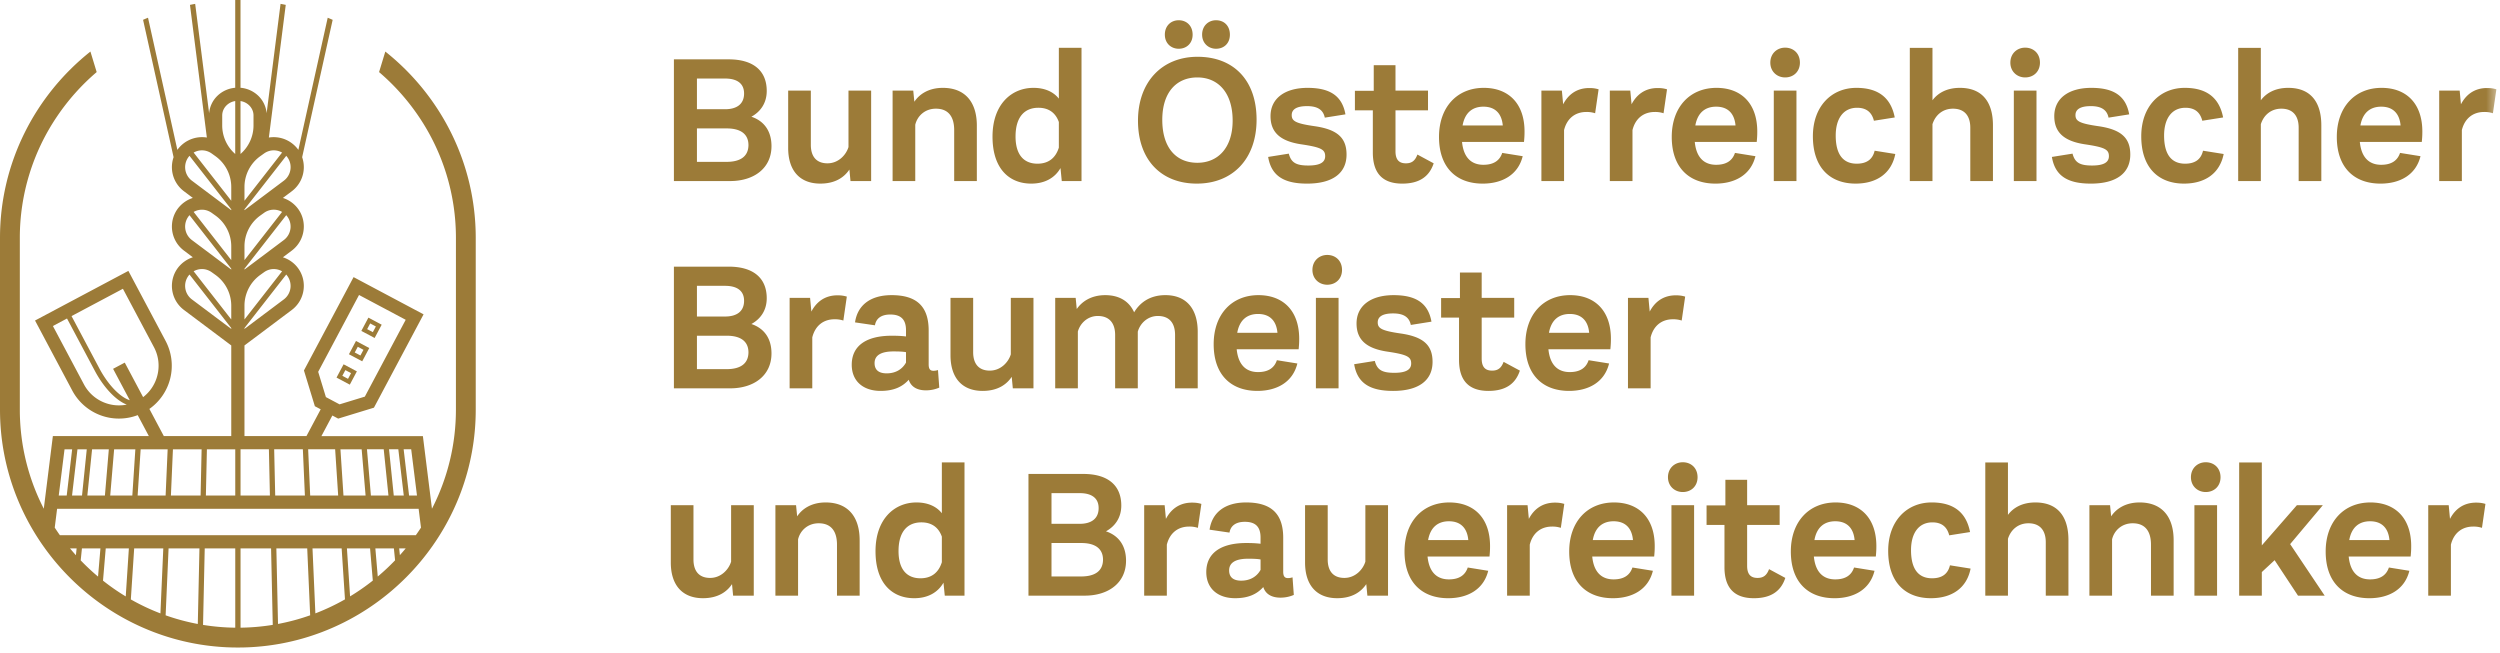
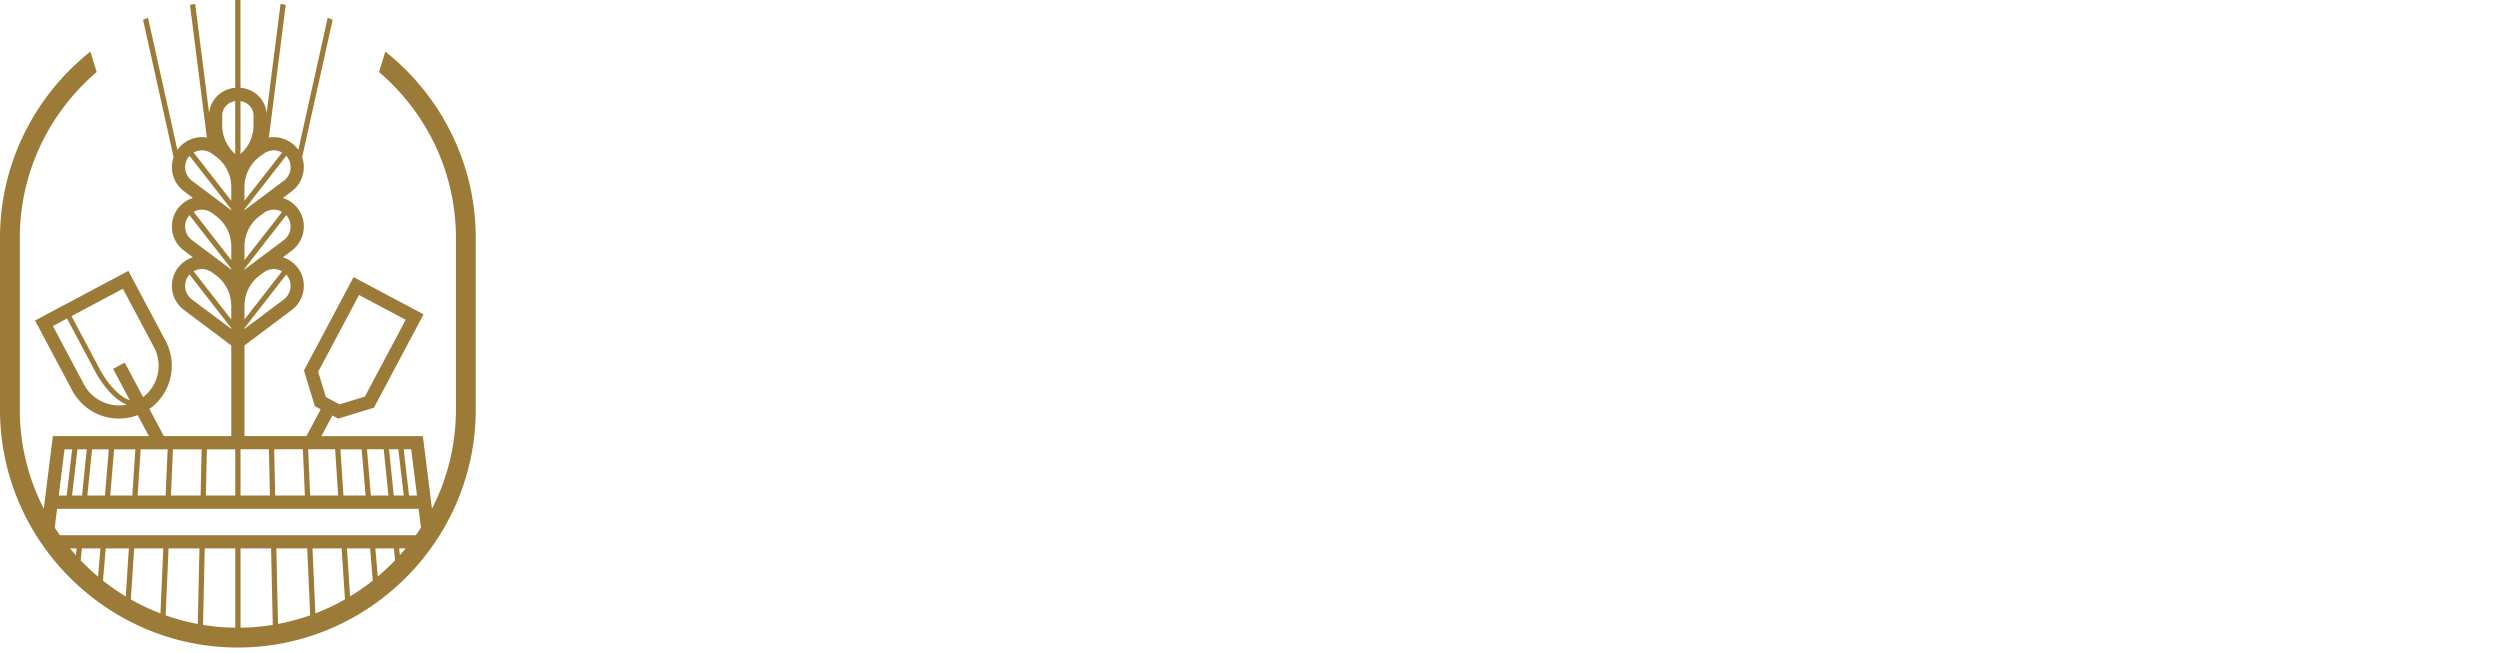
<svg xmlns="http://www.w3.org/2000/svg" xmlns:xlink="http://www.w3.org/1999/xlink" width="272" height="71" viewBox="0 0 272 71">
  <defs>
-     <path id="a" d="M0 70.45h271.608V0H0z" />
-   </defs>
+     </defs>
  <g fill="none" fill-rule="evenodd">
    <g>
-       <path d="M81.433 15.801c0-1.252-.894-1.829-2.366-1.829h-3.24v3.639h3.22c1.492 0 2.367-.578 2.386-1.81zm-5.606-7.257v3.34h3.06c1.273 0 2.049-.556 2.069-1.67.02-1.113-.735-1.67-2.068-1.67h-3.061zm8.111 7.357c0 2.386-1.889 3.797-4.493 3.797h-6.124V6.458h5.965c2.644 0 4.135 1.212 4.135 3.439 0 1.292-.655 2.246-1.67 2.803 1.372.457 2.187 1.55 2.187 3.2zM94.78 9.857v9.841h-2.246l-.12-1.253c-.556.836-1.53 1.531-3.161 1.531-2.286 0-3.5-1.47-3.5-3.877V9.857h2.466v5.904c0 1.254.596 2.008 1.81 2.008 1.192 0 2.027-.914 2.286-1.768V9.857h2.465zM106.28 13.674v6.024h-2.465V14.15c0-1.431-.617-2.326-1.989-2.326-1.212 0-2.028.815-2.246 1.75v6.123h-2.465V9.857h2.246l.12 1.213c.556-.835 1.57-1.511 3.1-1.511 2.387 0 3.7 1.511 3.7 4.115M115.203 16.06v-2.783c-.358-1.014-1.113-1.552-2.227-1.552-1.451 0-2.465.935-2.484 3.062-.02 2.088.934 3.022 2.385 3.022 1.233 0 1.988-.656 2.326-1.75zm2.466-10.856v14.494h-2.148l-.139-1.411c-.616 1.073-1.71 1.69-3.181 1.69-2.405 0-4.215-1.63-4.215-5.11 0-3.539 2.088-5.308 4.454-5.308 1.212 0 2.167.417 2.763 1.173V5.204h2.466zM130.79 3.773c0-.974.696-1.57 1.512-1.57.874 0 1.51.596 1.51 1.57 0 .935-.636 1.531-1.51 1.531-.816 0-1.511-.596-1.511-1.53m-4.056 0c0-.975.676-1.571 1.51-1.571.856 0 1.512.596 1.512 1.57 0 .935-.656 1.531-1.511 1.531-.835 0-1.51-.596-1.51-1.53m7.375 9.344c0-3.023-1.571-4.693-3.837-4.693-2.287 0-3.818 1.63-3.818 4.613 0 3.022 1.492 4.672 3.818 4.672 2.226 0 3.837-1.61 3.837-4.592m-10.298.019c0-4.254 2.643-6.959 6.48-6.959 3.917 0 6.422 2.545 6.422 6.84 0 4.274-2.604 6.958-6.501 6.958-3.877 0-6.401-2.584-6.401-6.84M137.975 17.074l2.246-.358c.258.993.816 1.292 2.127 1.292 1.213 0 1.83-.318 1.83-1.014 0-.735-.458-.974-2.605-1.292-2.246-.338-3.34-1.273-3.34-3.062 0-1.928 1.55-3.081 4.036-3.081 2.406 0 3.758.854 4.115 2.883l-2.246.357c-.18-.874-.815-1.253-1.929-1.253-1.113 0-1.67.338-1.67.975 0 .656.437.915 2.525 1.212 2.426.358 3.44 1.254 3.44 3.082 0 2.008-1.491 3.162-4.295 3.162-2.564 0-3.896-.875-4.234-2.903M155.984 17.77c-.478 1.451-1.571 2.207-3.42 2.207-2.028 0-3.2-1.014-3.2-3.38v-4.593h-1.95V9.877h2.049V7.093h2.366v2.764h3.538v2.147h-3.538v4.453c0 .994.457 1.313 1.133 1.313.616 0 .994-.259 1.252-.955l1.77.955zM159.13 13.654h4.373c-.12-1.332-.855-2.048-2.108-2.048-1.133 0-2.007.597-2.266 2.048m6.68 1.79h-6.74c.179 1.809 1.113 2.485 2.326 2.485 1.114 0 1.77-.458 2.048-1.293l2.226.358c-.496 2.028-2.226 2.983-4.353 2.983-2.883 0-4.772-1.77-4.752-5.13.02-3.2 1.969-5.288 4.871-5.288 2.684 0 4.434 1.69 4.434 4.752 0 .437-.02.735-.06 1.132M173.928 9.718l-.378 2.604a2.916 2.916 0 0 0-.955-.139c-1.212 0-2.107.696-2.425 1.968v5.547h-2.466V9.857h2.227l.14 1.49c.516-.994 1.411-1.769 2.843-1.769.397 0 .676.04 1.014.14M181.372 9.718l-.378 2.604a2.916 2.916 0 0 0-.955-.139c-1.212 0-2.107.696-2.425 1.968v5.547h-2.466V9.857h2.227l.14 1.49c.516-.994 1.411-1.769 2.843-1.769.397 0 .676.04 1.014.14M184.452 13.654h4.373c-.12-1.332-.855-2.048-2.107-2.048-1.134 0-2.008.597-2.266 2.048m6.68 1.79h-6.74c.178 1.809 1.113 2.485 2.326 2.485 1.113 0 1.77-.458 2.047-1.293l2.227.358c-.497 2.028-2.227 2.983-4.353 2.983-2.883 0-4.772-1.77-4.752-5.13.02-3.2 1.968-5.288 4.87-5.288 2.684 0 4.434 1.69 4.434 4.752 0 .437-.02.735-.06 1.132" fill="#9C7B38" />
      <mask id="b" fill="#fff">
        <use xlink:href="#a" />
      </mask>
-       <path d="M192.988 19.698h2.466V9.857h-2.466v9.841zm-.377-12.883c0-.994.735-1.63 1.61-1.63.915 0 1.61.636 1.61 1.63 0 .974-.695 1.61-1.61 1.61-.875 0-1.61-.636-1.61-1.61zM197.242 14.827c0-3.26 2.028-5.268 4.731-5.268 2.386 0 3.758 1.073 4.175 3.22l-2.266.358c-.239-.954-.855-1.411-1.83-1.411-1.49 0-2.326 1.172-2.326 3.021 0 2.128.855 3.062 2.287 3.062 1.093 0 1.73-.477 1.948-1.411l2.247.357c-.417 2.128-2.048 3.221-4.314 3.221-2.764 0-4.652-1.71-4.652-5.15M216.833 13.634v6.064h-2.465v-5.806c0-1.252-.596-2.067-1.889-2.067-1.093 0-1.908.676-2.226 1.69v6.183h-2.466V5.205h2.466v5.706c.596-.796 1.57-1.352 2.982-1.352 2.505 0 3.598 1.63 3.598 4.075M219.105 19.698h2.465V9.857h-2.465v9.841zm-.378-12.883c0-.994.735-1.63 1.61-1.63.915 0 1.61.636 1.61 1.63 0 .974-.695 1.61-1.61 1.61-.875 0-1.61-.636-1.61-1.61zM223.246 17.074l2.247-.358c.258.993.815 1.292 2.127 1.292 1.213 0 1.829-.318 1.829-1.014 0-.735-.457-.974-2.604-1.292-2.247-.338-3.34-1.273-3.34-3.062 0-1.928 1.55-3.081 4.036-3.081 2.405 0 3.757.854 4.115 2.883l-2.246.357c-.18-.874-.816-1.253-1.929-1.253s-1.67.338-1.67.975c0 .656.437.915 2.524 1.212 2.427.358 3.44 1.254 3.44 3.082 0 2.008-1.491 3.162-4.294 3.162-2.565 0-3.897-.875-4.235-2.903M232.969 14.827c0-3.26 2.028-5.268 4.731-5.268 2.386 0 3.758 1.073 4.176 3.22l-2.266.358c-.24-.954-.855-1.411-1.83-1.411-1.49 0-2.326 1.172-2.326 3.021 0 2.128.855 3.062 2.287 3.062 1.093 0 1.729-.477 1.948-1.411l2.246.357c-.417 2.128-2.048 3.221-4.314 3.221-2.763 0-4.652-1.71-4.652-5.15M252.56 13.634v6.064h-2.466v-5.806c0-1.252-.596-2.067-1.888-2.067-1.094 0-1.909.676-2.227 1.69v6.183h-2.465V5.205h2.465v5.706c.597-.796 1.57-1.352 2.983-1.352 2.504 0 3.598 1.63 3.598 4.075M256.81 13.654h4.374c-.12-1.332-.855-2.048-2.108-2.048-1.133 0-2.007.597-2.266 2.048m6.68 1.79h-6.74c.179 1.809 1.113 2.485 2.326 2.485 1.114 0 1.77-.458 2.048-1.293l2.226.358c-.496 2.028-2.226 2.983-4.353 2.983-2.883 0-4.772-1.77-4.752-5.13.02-3.2 1.969-5.288 4.87-5.288 2.685 0 4.435 1.69 4.435 4.752 0 .437-.02.735-.06 1.132M271.607 9.718l-.377 2.604a2.916 2.916 0 0 0-.955-.139c-1.213 0-2.107.696-2.425 1.968v5.547h-2.465V9.857h2.227l.139 1.49c.517-.994 1.41-1.769 2.842-1.769.398 0 .676.04 1.014.14M81.433 38.355c0-1.253-.894-1.829-2.366-1.829h-3.24v3.638h3.22c1.492 0 2.367-.577 2.386-1.81zm-5.606-7.257v3.34h3.06c1.273 0 2.049-.556 2.069-1.67.02-1.113-.735-1.67-2.068-1.67h-3.061zm8.111 7.356c0 2.386-1.889 3.797-4.493 3.797h-6.124v-13.24h5.965c2.644 0 4.135 1.213 4.135 3.44 0 1.291-.655 2.246-1.67 2.802 1.372.458 2.187 1.551 2.187 3.201zM92.134 32.271l-.378 2.604a2.915 2.915 0 0 0-.954-.138c-1.213 0-2.107.695-2.426 1.968v5.546h-2.465v-9.84h2.226l.14 1.49c.517-.994 1.411-1.77 2.843-1.77.397 0 .676.041 1.014.14M98.573 39.448v-1.133c-.318-.06-.774-.08-1.352-.08-1.352 0-2.067.418-2.067 1.273 0 .756.477 1.113 1.312 1.113.995 0 1.71-.457 2.107-1.173zm3.62 2.724a3.647 3.647 0 0 1-1.452.298c-.975 0-1.63-.397-1.87-1.153-.715.796-1.669 1.213-3.06 1.213-1.91 0-3.142-1.074-3.142-2.843 0-2.088 1.61-3.16 4.354-3.16.577 0 1.034.018 1.55.079v-.676c0-1.154-.536-1.71-1.709-1.71-.995 0-1.55.437-1.67 1.173l-2.167-.318c.258-1.81 1.61-2.963 3.976-2.963 2.744 0 4.036 1.233 4.036 3.857v3.678c0 .497.159.695.517.695.219 0 .338-.039.497-.078l.14 1.908zM112.441 32.41v9.842h-2.246l-.12-1.253c-.556.835-1.53 1.531-3.161 1.531-2.286 0-3.499-1.471-3.499-3.877V32.41h2.465v5.905c0 1.253.596 2.008 1.81 2.008 1.192 0 2.027-.914 2.286-1.769V32.41h2.465zM130.312 36.108v6.144h-2.464v-5.806c0-1.272-.597-2.067-1.87-2.067-1.092 0-1.927.775-2.186 1.71V42.252h-2.465v-5.806c0-1.272-.617-2.067-1.89-2.067-1.093 0-1.907.775-2.166 1.69v6.183h-2.465V32.41h2.227l.118 1.212c.577-.835 1.591-1.51 3.103-1.51 1.53 0 2.604.675 3.14 1.868.577-.974 1.63-1.869 3.4-1.869 2.286 0 3.518 1.491 3.518 3.996M134.612 36.208h4.374c-.12-1.333-.855-2.048-2.107-2.048-1.134 0-2.009.596-2.267 2.048m6.68 1.79h-6.74c.18 1.808 1.114 2.484 2.327 2.484 1.112 0 1.77-.457 2.047-1.292l2.227.358c-.497 2.028-2.227 2.982-4.353 2.982-2.883 0-4.772-1.77-4.752-5.13.019-3.2 1.968-5.288 4.87-5.288 2.684 0 4.434 1.69 4.434 4.752 0 .437-.02.735-.06 1.133M143.17 42.252h2.465V32.41h-2.465v9.84zm-.378-12.883c0-.993.736-1.63 1.61-1.63.915 0 1.61.637 1.61 1.63 0 .974-.695 1.61-1.61 1.61-.874 0-1.61-.636-1.61-1.61zM147.333 39.627l2.247-.358c.258.994.815 1.293 2.127 1.293 1.212 0 1.829-.318 1.829-1.014 0-.736-.458-.974-2.604-1.293-2.247-.338-3.34-1.272-3.34-3.061 0-1.928 1.55-3.082 4.036-3.082 2.405 0 3.757.855 4.115 2.883l-2.246.358c-.18-.875-.816-1.253-1.93-1.253-1.113 0-1.67.338-1.67.975 0 .656.438.914 2.525 1.212 2.427.358 3.44 1.253 3.44 3.082 0 2.007-1.491 3.161-4.295 3.161-2.564 0-3.896-.875-4.234-2.903M165.362 40.323c-.477 1.452-1.57 2.207-3.42 2.207-2.028 0-3.2-1.014-3.2-3.38v-4.592h-1.949v-2.127h2.048v-2.783h2.366v2.763h3.539v2.147h-3.539v4.453c0 .994.457 1.312 1.133 1.312.616 0 .994-.258 1.252-.954l1.77.954zM168.527 36.208h4.374c-.12-1.333-.855-2.048-2.108-2.048-1.133 0-2.007.596-2.266 2.048m6.68 1.79h-6.74c.18 1.808 1.114 2.484 2.326 2.484 1.114 0 1.77-.457 2.048-1.292l2.227.358c-.497 2.028-2.227 2.982-4.353 2.982-2.883 0-4.772-1.77-4.752-5.13.02-3.2 1.968-5.288 4.87-5.288 2.684 0 4.434 1.69 4.434 4.752 0 .437-.02.735-.06 1.133M183.346 32.271l-.378 2.604a2.916 2.916 0 0 0-.955-.138c-1.212 0-2.107.695-2.425 1.968v5.546h-2.465v-9.84h2.227l.139 1.49c.517-.994 1.411-1.77 2.843-1.77.398 0 .676.041 1.014.14M82.01 54.965v9.841h-2.247l-.12-1.253c-.556.835-1.53 1.531-3.16 1.531-2.286 0-3.5-1.47-3.5-3.877v-6.242h2.466v5.904c0 1.253.596 2.008 1.81 2.008 1.192 0 2.027-.914 2.285-1.769v-6.143h2.466zM93.53 58.782v6.024h-2.466v-5.547c0-1.431-.616-2.326-1.988-2.326-1.213 0-2.028.815-2.246 1.75v6.123h-2.466v-9.842h2.247l.12 1.214c.556-.835 1.57-1.511 3.1-1.511 2.386 0 3.698 1.51 3.698 4.115M102.473 61.168v-2.783c-.358-1.014-1.114-1.552-2.227-1.552-1.452 0-2.466.935-2.485 3.062-.02 2.088.934 3.022 2.385 3.022 1.233 0 1.989-.656 2.327-1.75zm2.465-10.856v14.494h-2.147l-.14-1.411c-.616 1.073-1.71 1.69-3.18 1.69-2.406 0-4.215-1.63-4.215-5.11 0-3.539 2.087-5.308 4.454-5.308 1.212 0 2.166.417 2.763 1.173v-5.528h2.465zM120.009 60.91c0-1.253-.895-1.83-2.366-1.83h-3.24v3.639h3.22c1.491 0 2.366-.578 2.386-1.81zm-5.606-7.258v3.34h3.06c1.273 0 2.049-.556 2.068-1.67.02-1.113-.735-1.67-2.067-1.67h-3.061zm8.11 7.357c0 2.386-1.888 3.797-4.492 3.797h-6.124V51.565h5.965c2.644 0 4.135 1.213 4.135 3.44 0 1.291-.656 2.246-1.67 2.803 1.372.457 2.186 1.55 2.186 3.2zM130.71 54.826l-.379 2.604a2.915 2.915 0 0 0-.954-.139c-1.213 0-2.107.695-2.425 1.968v5.547h-2.465v-9.841h2.226l.14 1.49c.517-.994 1.41-1.77 2.842-1.77.398 0 .676.041 1.014.14M137.149 62.003v-1.134c-.318-.06-.776-.08-1.352-.08-1.352 0-2.068.418-2.068 1.273 0 .756.478 1.114 1.312 1.114.994 0 1.71-.458 2.108-1.173zm3.618 2.724a3.645 3.645 0 0 1-1.451.297c-.974 0-1.63-.397-1.87-1.152-.715.795-1.669 1.212-3.06 1.212-1.91 0-3.142-1.074-3.142-2.843 0-2.087 1.61-3.161 4.354-3.161.577 0 1.034.02 1.55.08v-.676c0-1.154-.536-1.71-1.709-1.71-.994 0-1.55.438-1.67 1.173l-2.167-.318c.258-1.81 1.61-2.962 3.976-2.962 2.744 0 4.036 1.232 4.036 3.856v3.678c0 .498.16.696.517.696.218 0 .338-.04.497-.08l.139 1.91zM151.017 54.965v9.841h-2.246l-.12-1.253c-.557.835-1.53 1.531-3.162 1.531-2.286 0-3.498-1.47-3.498-3.877v-6.242h2.464v5.904c0 1.253.597 2.008 1.81 2.008 1.193 0 2.028-.914 2.286-1.769v-6.143h2.466zM155.377 58.762h4.374c-.12-1.332-.855-2.048-2.108-2.048-1.133 0-2.008.596-2.266 2.048m6.68 1.79h-6.74c.18 1.809 1.114 2.485 2.326 2.485 1.113 0 1.77-.458 2.048-1.293l2.227.358c-.497 2.028-2.227 2.983-4.354 2.983-2.882 0-4.771-1.77-4.751-5.13.019-3.2 1.967-5.288 4.87-5.288 2.684 0 4.434 1.69 4.434 4.752 0 .436-.02.735-.06 1.132M170.195 54.826l-.377 2.604a2.916 2.916 0 0 0-.955-.139c-1.213 0-2.107.695-2.425 1.968v5.547h-2.466v-9.841h2.227l.14 1.49c.516-.994 1.41-1.77 2.842-1.77.398 0 .676.041 1.014.14M173.295 58.762h4.373c-.119-1.332-.855-2.048-2.107-2.048-1.133 0-2.008.596-2.266 2.048m6.68 1.79h-6.74c.179 1.809 1.113 2.485 2.326 2.485 1.113 0 1.77-.458 2.048-1.293l2.226.358c-.496 2.028-2.226 2.983-4.353 2.983-2.883 0-4.772-1.77-4.752-5.13.02-3.2 1.968-5.288 4.87-5.288 2.685 0 4.434 1.69 4.434 4.752 0 .436-.02.735-.06 1.132M181.853 64.806h2.465v-9.841h-2.465v9.841zm-.378-12.883c0-.994.735-1.63 1.61-1.63.915 0 1.61.636 1.61 1.63 0 .974-.695 1.61-1.61 1.61-.875 0-1.61-.636-1.61-1.61zM194.242 62.878c-.477 1.451-1.57 2.207-3.42 2.207-2.027 0-3.2-1.014-3.2-3.38v-4.593h-1.948v-2.127h2.048V52.2h2.366v2.764h3.538v2.147h-3.538v4.453c0 .994.457 1.313 1.133 1.313.616 0 .993-.259 1.252-.955l1.77.955zM197.409 58.762h4.373c-.12-1.332-.855-2.048-2.107-2.048-1.134 0-2.008.596-2.266 2.048m6.68 1.79h-6.74c.178 1.809 1.113 2.485 2.326 2.485 1.113 0 1.77-.458 2.047-1.293l2.227.358c-.497 2.028-2.227 2.983-4.353 2.983-2.883 0-4.772-1.77-4.752-5.13.02-3.2 1.968-5.288 4.87-5.288 2.684 0 4.434 1.69 4.434 4.752 0 .436-.02.735-.06 1.132M205.435 59.935c0-3.26 2.028-5.269 4.731-5.269 2.386 0 3.758 1.074 4.176 3.221l-2.266.358c-.24-.954-.855-1.411-1.83-1.411-1.49 0-2.326 1.172-2.326 3.021 0 2.128.854 3.062 2.287 3.062 1.093 0 1.729-.477 1.948-1.412l2.246.358c-.417 2.128-2.048 3.221-4.314 3.221-2.763 0-4.652-1.71-4.652-5.15M225.046 58.742v6.064h-2.466V59c0-1.252-.596-2.067-1.888-2.067-1.094 0-1.909.676-2.227 1.69v6.183H216V50.313h2.465v5.706c.597-.796 1.57-1.352 2.983-1.352 2.504 0 3.598 1.63 3.598 4.075M236.492 58.782v6.024h-2.465v-5.547c0-1.431-.616-2.326-1.988-2.326-1.213 0-2.028.815-2.246 1.75v6.123h-2.466v-9.842h2.247l.12 1.214c.556-.835 1.57-1.511 3.1-1.511 2.387 0 3.698 1.51 3.698 4.115M238.752 64.806h2.466v-9.841h-2.466v9.841zm-.378-12.883c0-.994.735-1.63 1.61-1.63.915 0 1.61.636 1.61 1.63 0 .974-.695 1.61-1.61 1.61-.875 0-1.61-.636-1.61-1.61zM247.478 60.949l-1.392 1.292v2.565h-2.465V50.313h2.465v9.025l3.817-4.373h2.823l-3.558 4.235 3.757 5.606h-2.902zM255.598 58.762h4.374c-.12-1.332-.855-2.048-2.108-2.048-1.133 0-2.007.596-2.266 2.048m6.68 1.79h-6.74c.18 1.809 1.114 2.485 2.326 2.485 1.114 0 1.77-.458 2.048-1.293l2.227.358c-.497 2.028-2.227 2.983-4.354 2.983-2.883 0-4.771-1.77-4.751-5.13.02-3.2 1.968-5.288 4.87-5.288 2.684 0 4.434 1.69 4.434 4.752 0 .436-.02.735-.06 1.132M270.416 54.826l-.378 2.604a2.916 2.916 0 0 0-.955-.139c-1.212 0-2.106.695-2.425 1.968v5.547h-2.465v-9.841h2.227l.14 1.49c.516-.994 1.41-1.77 2.842-1.77.397 0 .676.041 1.014.14" fill="#9C7B38" mask="url(#b)" />
    </g>
    <g fill="#9C7B38">
-       <path d="M6.212 55.354h39.336l.256 2.05a24.972 24.972 0 0 1-.56.825H6.515a24.569 24.569 0 0 1-.56-.826l.257-2.05zm.809-6.47h.829l-.592 5.032h-.867l.63-5.032zm2.419 0-.516 5.032H7.838l.59-5.032H9.44zm.578 0h1.822l-.426 5.032H9.503l.515-5.032zm2.4 0h2.308l-.329 5.032h-2.406l.426-5.032zm2.885 0h2.937l-.221 5.032h-3.045l.329-5.032zm.268-5.675-1.997-3.756-1.27.675 1.816 3.416c-.318-.097-.675-.297-1.05-.594-.82-.648-1.623-1.67-2.264-2.875L7.783 34.39l5.59-2.971 3.374 6.347a4.285 4.285 0 0 1 .317 3.286 4.281 4.281 0 0 1-1.493 2.157zm-2.627.896a4.34 4.34 0 0 1-2.197-.598 4.3 4.3 0 0 1-1.616-1.691l-3.376-6.347 1.536-.817 3.023 5.685c.676 1.271 1.532 2.355 2.41 3.05.37.293.73.505 1.068.634-.277.056-.56.084-.848.084zm5.872 4.779h3.12l-.111 5.032h-3.23l.22-5.032zm3.695 0h3.085v5.032H22.4l.111-5.032zm-1.638-16.313a1.838 1.838 0 0 1-.255-2.701l4.543 5.822v.094l-4.288-3.215zm4.288.688v1.498l-4.092-5.242a1.843 1.843 0 0 1 .907-.242c.37 0 .737.115 1.059.345l.399.286a4.131 4.131 0 0 1 1.727 3.355zm-4.288-7.146a1.838 1.838 0 0 1-.255-2.7l4.543 5.822v.094l-4.288-3.216zm4.288.689V28.3l-4.092-5.243.064-.034c.27-.14.558-.208.843-.208.37 0 .737.116 1.059.346l.399.285a4.131 4.131 0 0 1 1.727 3.356zm-4.288-7.146a1.838 1.838 0 0 1-.255-2.7l4.543 5.821v.095l-4.288-3.216zm.26-3.09c.27-.14.558-.209.843-.209.37 0 .737.117 1.059.346l.399.285a4.132 4.132 0 0 1 1.727 3.356v1.499L21.069 16.6a3.24 3.24 0 0 1 .064-.035zm3.044-4c0-.42.173-.818.487-1.118.253-.242.576-.398.928-.453v5.758a4.114 4.114 0 0 1-1.415-3.11v-1.078zm1.99-1.57c.352.054.675.21.928.452.315.3.487.697.487 1.117v1.078c0 1.204-.52 2.333-1.415 3.11v-5.758zm2.158 5.992.4-.285c.321-.229.688-.346 1.059-.346.284 0 .571.07.842.208l.064.035-4.091 5.243v-1.499c0-1.328.645-2.583 1.726-3.356zm3.293 1.205c0 .572-.274 1.12-.731 1.463l-4.288 3.216v-.095l4.543-5.821a1.8 1.8 0 0 1 .476 1.237zm-2.893 4.968a1.799 1.799 0 0 1 1.965-.104L26.599 28.3v-1.498c0-1.33.645-2.584 1.726-3.356l.4-.285zm2.417.251a1.84 1.84 0 0 1-.255 2.7l-4.288 3.217v-.094l4.543-5.823zm-4.543 11.345V33.26c0-1.329.645-2.583 1.726-3.355l.4-.286c.321-.23.688-.346 1.059-.346.284 0 .571.07.842.208.021.01.042.023.064.035l-4.091 5.242zm4.543-4.887a1.84 1.84 0 0 1-.255 2.7l-4.288 3.216v-.094l4.543-5.822zm-1.886 19.014.11 5.032h-3.195v-5.032h3.085zm3.695 0 .222 5.032h-3.23l-.112-5.032h3.12zm3.513 0 .33 5.032h-3.046l-.22-5.032h2.936zm-1.846-8.43 4.445-8.36 5.078 2.7-4.446 8.36-2.75.84-.692-.367-.686-.365-.109-.058-.84-2.75zm4.731 8.43.427 5.032H37.37l-.33-5.032h2.31zm2.4 0 .515 5.032h-1.91l-.428-5.032h1.823zm1.589 0 .592 5.032h-1.088l-.515-5.032h1.011zm1.401 0 .629 5.032h-.86l-.59-5.032h.821zm-1.307 10.783h.708c-.205.249-.417.493-.633.733l-.075-.733zm-2.591 0h2.013l.132 1.294a24.1 24.1 0 0 1-1.886 1.767l-.26-3.06zm-3.095 0h2.518l.297 3.501a23.967 23.967 0 0 1-2.473 1.718l-.342-5.219zm-3.745 0h3.17l.362 5.544a23.761 23.761 0 0 1-3.22 1.525L34 59.667zm-3.933 0h3.358l.32 7.277a23.523 23.523 0 0 1-3.498.943l-.18-8.22zm-3.897 8.625v-8.625h3.322l.183 8.32c-1.156.188-2.33.29-3.505.305zm-4.08-.303.183-8.322h3.322v8.625a23.67 23.67 0 0 1-3.504-.303zm-.975-.18a23.391 23.391 0 0 1-3.095-.862l.32-7.28H21.7l-.18 8.222c-.135-.026-.27-.051-.403-.08zM8.26 60.409c-.218-.243-.432-.49-.64-.74h.716l-.076.74zm2.407 2.325a23.953 23.953 0 0 1-1.887-1.765l.134-1.3h2.013l-.26 3.065zm3.013 2.157a23.657 23.657 0 0 1-2.473-1.717l.297-3.506h2.517l-.341 5.223zm3.775 1.848a23.476 23.476 0 0 1-3.22-1.522l.363-5.549h3.168l-.311 7.071zm24.468-61.13-.68 2.234a24.04 24.04 0 0 1 4.297 4.803 23.529 23.529 0 0 1 4.065 13.234l-.001 18.692a23.549 23.549 0 0 1-2.607 10.776l-.987-7.9H34.97l1.19-2.24.636.337 3.889-1.189L46.085 34.2l-7.616-4.05-5.4 10.156 1.188 3.89.635.337-1.55 2.914h-6.743v-9.862l5.15-3.863a3.28 3.28 0 0 0 1.307-2.614c0-.63-.175-1.236-.506-1.755a3.278 3.278 0 0 0-1.772-1.36l.97-.729a3.28 3.28 0 0 0 1.308-2.613c0-.63-.175-1.237-.506-1.755a3.283 3.283 0 0 0-1.772-1.36l.97-.728a3.283 3.283 0 0 0 1.308-2.615c0-.375-.063-.742-.182-1.088l3.32-14.947a24.08 24.08 0 0 0-.539-.229l-3.193 14.378a3.286 3.286 0 0 0-1.178-1.019 3.283 3.283 0 0 0-2.032-.323L31.089.531c-.188-.04-.376-.076-.565-.11l-1.515 11.896a3.013 3.013 0 0 0-.92-1.908 3.174 3.174 0 0 0-1.922-.86V.002C26.072 0 25.976 0 25.88 0c-.096 0-.192 0-.288.002v9.547a3.173 3.173 0 0 0-1.921.86 3.013 3.013 0 0 0-.92 1.908L21.235.421c-.19.034-.378.07-.566.11l1.837 14.433a3.28 3.28 0 0 0-2.031.323 3.28 3.28 0 0 0-1.178 1.02L16.104 1.927c-.18.074-.36.15-.538.229l3.32 14.947a3.3 3.3 0 0 0 .162 2.55c.226.451.559.85.963 1.153l.97.728a3.312 3.312 0 0 0-1.772 1.36 3.286 3.286 0 0 0-.16 3.216c.225.451.558.85.962 1.152l.97.73a3.312 3.312 0 0 0-1.772 1.36 3.288 3.288 0 0 0-.16 3.216c.225.45.558.85.962 1.152l5.15 3.863v9.862h-7.338l-1.57-2.954a5.752 5.752 0 0 0 1.764-7.4l-4.05-7.618-10.156 5.4 4.05 7.617a5.75 5.75 0 0 0 7.122 2.676l1.212 2.28H5.751l-.987 7.9a23.548 23.548 0 0 1-2.123-6.013 23.646 23.646 0 0 1-.484-4.763V25.88a23.529 23.529 0 0 1 4.065-13.234 24 24 0 0 1 4.296-4.804l-.68-2.233C3.854 10.36 0 17.692 0 25.879v18.692c0 12.587 9.107 23.15 21.058 25.426h.002c.099.02.198.037.297.055h.006c.062.012.123.023.185.033l.021.004.19.032h.002a27.863 27.863 0 0 0 .42.064h.001c.125.018.25.036.376.052l.015.002.2.024.001.001.187.022h.003l.22.024.017.002c.19.02.382.037.574.053.006 0 .012 0 .017.002l.198.014.035.003.172.012.018.001a409.711 409.711 0 0 0 .238.014l.144.008h.001l.062.003.172.007h.022c.127.006.254.01.381.013l.021.001.172.003h.03a23.823 23.823 0 0 0 .844 0h.029c.058 0 .115-.002.172-.003h.021l.382-.013h.022l.171-.008h.001l.062-.003.144-.008h.023l.215-.014.018-.001.172-.012h.001l.034-.003.198-.014.017-.002c.192-.016.384-.033.574-.053h.001l.017-.002.22-.024h.003l.186-.022h.002l.2-.025.014-.002c.126-.016.251-.034.376-.052h.001a27.949 27.949 0 0 0 .42-.065h.001l.191-.031a19.114 19.114 0 0 0 .206-.036h.007l.296-.056h.003C42.652 67.72 51.76 57.157 51.76 44.57V25.88c0-8.188-3.855-15.52-9.838-20.271z" />
-       <path d="m39.946 35.81.33-.62.619.33-.33.62-.619-.33zm1.581-.483-1.445-.769-.768 1.446 1.445.768.768-1.445zM38.596 38.35l.33-.62.619.33-.33.619-.619-.33zm1.581-.484-1.445-.769-.768 1.445 1.445.769.768-1.445zM37.246 40.888l.33-.62.619.33-.33.62-.619-.33zm1.581-.483-1.445-.769-.768 1.445 1.445.769.768-1.445z" />
+       <path d="M6.212 55.354h39.336l.256 2.05a24.972 24.972 0 0 1-.56.825H6.515a24.569 24.569 0 0 1-.56-.826l.257-2.05zm.809-6.47h.829l-.592 5.032h-.867l.63-5.032zm2.419 0-.516 5.032H7.838l.59-5.032H9.44zm.578 0h1.822l-.426 5.032H9.503l.515-5.032zm2.4 0h2.308l-.329 5.032h-2.406l.426-5.032zm2.885 0h2.937l-.221 5.032h-3.045l.329-5.032zm.268-5.675-1.997-3.756-1.27.675 1.816 3.416c-.318-.097-.675-.297-1.05-.594-.82-.648-1.623-1.67-2.264-2.875L7.783 34.39l5.59-2.971 3.374 6.347a4.285 4.285 0 0 1 .317 3.286 4.281 4.281 0 0 1-1.493 2.157zm-2.627.896a4.34 4.34 0 0 1-2.197-.598 4.3 4.3 0 0 1-1.616-1.691l-3.376-6.347 1.536-.817 3.023 5.685c.676 1.271 1.532 2.355 2.41 3.05.37.293.73.505 1.068.634-.277.056-.56.084-.848.084zm5.872 4.779h3.12l-.111 5.032h-3.23l.22-5.032zm3.695 0h3.085v5.032H22.4l.111-5.032zm-1.638-16.313a1.838 1.838 0 0 1-.255-2.701l4.543 5.822v.094l-4.288-3.215zm4.288.688v1.498l-4.092-5.242a1.843 1.843 0 0 1 .907-.242c.37 0 .737.115 1.059.345l.399.286a4.131 4.131 0 0 1 1.727 3.355zm-4.288-7.146a1.838 1.838 0 0 1-.255-2.7l4.543 5.822v.094l-4.288-3.216zm4.288.689V28.3l-4.092-5.243.064-.034c.27-.14.558-.208.843-.208.37 0 .737.116 1.059.346l.399.285a4.131 4.131 0 0 1 1.727 3.356zm-4.288-7.146a1.838 1.838 0 0 1-.255-2.7l4.543 5.821v.095l-4.288-3.216zm.26-3.09c.27-.14.558-.209.843-.209.37 0 .737.117 1.059.346l.399.285a4.132 4.132 0 0 1 1.727 3.356v1.499L21.069 16.6a3.24 3.24 0 0 1 .064-.035zm3.044-4c0-.42.173-.818.487-1.118.253-.242.576-.398.928-.453v5.758a4.114 4.114 0 0 1-1.415-3.11v-1.078zm1.99-1.57c.352.054.675.21.928.452.315.3.487.697.487 1.117v1.078c0 1.204-.52 2.333-1.415 3.11v-5.758zm2.158 5.992.4-.285c.321-.229.688-.346 1.059-.346.284 0 .571.07.842.208l.064.035-4.091 5.243v-1.499c0-1.328.645-2.583 1.726-3.356zm3.293 1.205c0 .572-.274 1.12-.731 1.463l-4.288 3.216v-.095l4.543-5.821a1.8 1.8 0 0 1 .476 1.237zm-2.893 4.968a1.799 1.799 0 0 1 1.965-.104L26.599 28.3v-1.498c0-1.33.645-2.584 1.726-3.356l.4-.285zm2.417.251a1.84 1.84 0 0 1-.255 2.7l-4.288 3.217v-.094l4.543-5.823zm-4.543 11.345V33.26c0-1.329.645-2.583 1.726-3.355l.4-.286c.321-.23.688-.346 1.059-.346.284 0 .571.07.842.208.021.01.042.023.064.035zm4.543-4.887a1.84 1.84 0 0 1-.255 2.7l-4.288 3.216v-.094l4.543-5.822zm-1.886 19.014.11 5.032h-3.195v-5.032h3.085zm3.695 0 .222 5.032h-3.23l-.112-5.032h3.12zm3.513 0 .33 5.032h-3.046l-.22-5.032h2.936zm-1.846-8.43 4.445-8.36 5.078 2.7-4.446 8.36-2.75.84-.692-.367-.686-.365-.109-.058-.84-2.75zm4.731 8.43.427 5.032H37.37l-.33-5.032h2.31zm2.4 0 .515 5.032h-1.91l-.428-5.032h1.823zm1.589 0 .592 5.032h-1.088l-.515-5.032h1.011zm1.401 0 .629 5.032h-.86l-.59-5.032h.821zm-1.307 10.783h.708c-.205.249-.417.493-.633.733l-.075-.733zm-2.591 0h2.013l.132 1.294a24.1 24.1 0 0 1-1.886 1.767l-.26-3.06zm-3.095 0h2.518l.297 3.501a23.967 23.967 0 0 1-2.473 1.718l-.342-5.219zm-3.745 0h3.17l.362 5.544a23.761 23.761 0 0 1-3.22 1.525L34 59.667zm-3.933 0h3.358l.32 7.277a23.523 23.523 0 0 1-3.498.943l-.18-8.22zm-3.897 8.625v-8.625h3.322l.183 8.32c-1.156.188-2.33.29-3.505.305zm-4.08-.303.183-8.322h3.322v8.625a23.67 23.67 0 0 1-3.504-.303zm-.975-.18a23.391 23.391 0 0 1-3.095-.862l.32-7.28H21.7l-.18 8.222c-.135-.026-.27-.051-.403-.08zM8.26 60.409c-.218-.243-.432-.49-.64-.74h.716l-.076.74zm2.407 2.325a23.953 23.953 0 0 1-1.887-1.765l.134-1.3h2.013l-.26 3.065zm3.013 2.157a23.657 23.657 0 0 1-2.473-1.717l.297-3.506h2.517l-.341 5.223zm3.775 1.848a23.476 23.476 0 0 1-3.22-1.522l.363-5.549h3.168l-.311 7.071zm24.468-61.13-.68 2.234a24.04 24.04 0 0 1 4.297 4.803 23.529 23.529 0 0 1 4.065 13.234l-.001 18.692a23.549 23.549 0 0 1-2.607 10.776l-.987-7.9H34.97l1.19-2.24.636.337 3.889-1.189L46.085 34.2l-7.616-4.05-5.4 10.156 1.188 3.89.635.337-1.55 2.914h-6.743v-9.862l5.15-3.863a3.28 3.28 0 0 0 1.307-2.614c0-.63-.175-1.236-.506-1.755a3.278 3.278 0 0 0-1.772-1.36l.97-.729a3.28 3.28 0 0 0 1.308-2.613c0-.63-.175-1.237-.506-1.755a3.283 3.283 0 0 0-1.772-1.36l.97-.728a3.283 3.283 0 0 0 1.308-2.615c0-.375-.063-.742-.182-1.088l3.32-14.947a24.08 24.08 0 0 0-.539-.229l-3.193 14.378a3.286 3.286 0 0 0-1.178-1.019 3.283 3.283 0 0 0-2.032-.323L31.089.531c-.188-.04-.376-.076-.565-.11l-1.515 11.896a3.013 3.013 0 0 0-.92-1.908 3.174 3.174 0 0 0-1.922-.86V.002C26.072 0 25.976 0 25.88 0c-.096 0-.192 0-.288.002v9.547a3.173 3.173 0 0 0-1.921.86 3.013 3.013 0 0 0-.92 1.908L21.235.421c-.19.034-.378.07-.566.11l1.837 14.433a3.28 3.28 0 0 0-2.031.323 3.28 3.28 0 0 0-1.178 1.02L16.104 1.927c-.18.074-.36.15-.538.229l3.32 14.947a3.3 3.3 0 0 0 .162 2.55c.226.451.559.85.963 1.153l.97.728a3.312 3.312 0 0 0-1.772 1.36 3.286 3.286 0 0 0-.16 3.216c.225.451.558.85.962 1.152l.97.73a3.312 3.312 0 0 0-1.772 1.36 3.288 3.288 0 0 0-.16 3.216c.225.45.558.85.962 1.152l5.15 3.863v9.862h-7.338l-1.57-2.954a5.752 5.752 0 0 0 1.764-7.4l-4.05-7.618-10.156 5.4 4.05 7.617a5.75 5.75 0 0 0 7.122 2.676l1.212 2.28H5.751l-.987 7.9a23.548 23.548 0 0 1-2.123-6.013 23.646 23.646 0 0 1-.484-4.763V25.88a23.529 23.529 0 0 1 4.065-13.234 24 24 0 0 1 4.296-4.804l-.68-2.233C3.854 10.36 0 17.692 0 25.879v18.692c0 12.587 9.107 23.15 21.058 25.426h.002c.099.02.198.037.297.055h.006c.062.012.123.023.185.033l.021.004.19.032h.002a27.863 27.863 0 0 0 .42.064h.001c.125.018.25.036.376.052l.015.002.2.024.001.001.187.022h.003l.22.024.017.002c.19.02.382.037.574.053.006 0 .012 0 .017.002l.198.014.035.003.172.012.018.001a409.711 409.711 0 0 0 .238.014l.144.008h.001l.062.003.172.007h.022c.127.006.254.01.381.013l.021.001.172.003h.03a23.823 23.823 0 0 0 .844 0h.029c.058 0 .115-.002.172-.003h.021l.382-.013h.022l.171-.008h.001l.062-.003.144-.008h.023l.215-.014.018-.001.172-.012h.001l.034-.003.198-.014.017-.002c.192-.016.384-.033.574-.053h.001l.017-.002.22-.024h.003l.186-.022h.002l.2-.025.014-.002c.126-.016.251-.034.376-.052h.001a27.949 27.949 0 0 0 .42-.065h.001l.191-.031a19.114 19.114 0 0 0 .206-.036h.007l.296-.056h.003C42.652 67.72 51.76 57.157 51.76 44.57V25.88c0-8.188-3.855-15.52-9.838-20.271z" />
    </g>
  </g>
</svg>